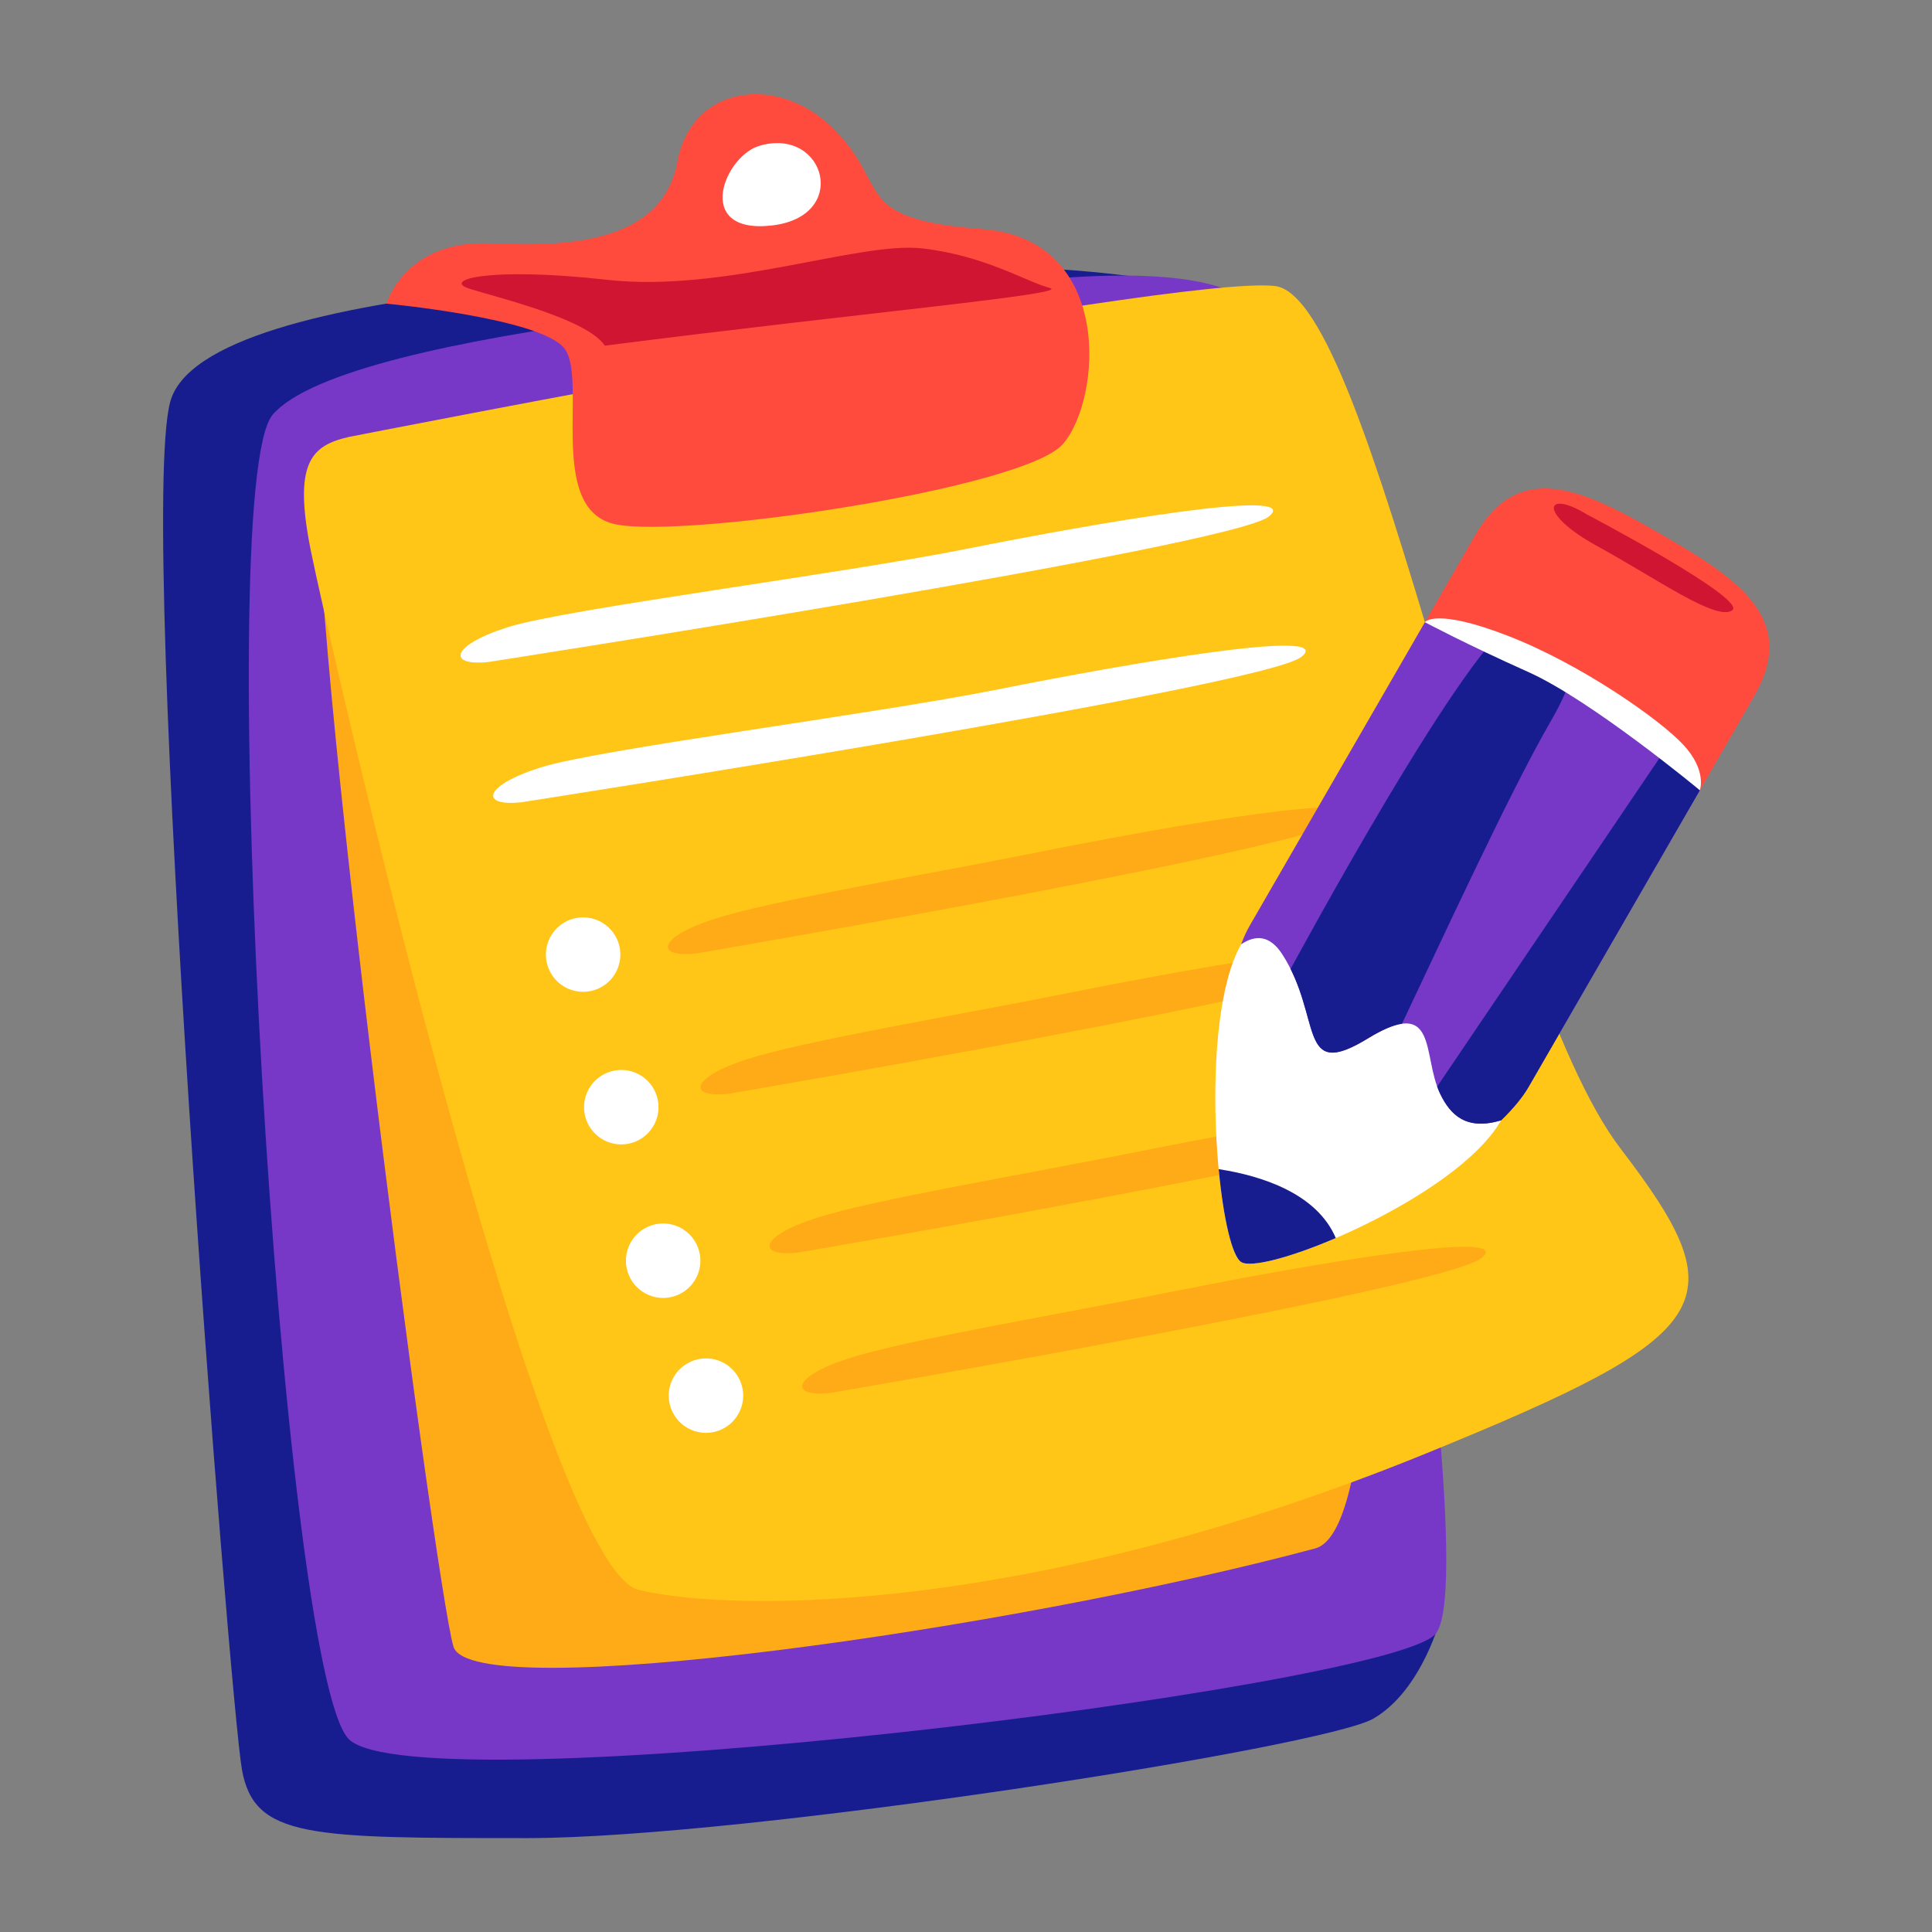
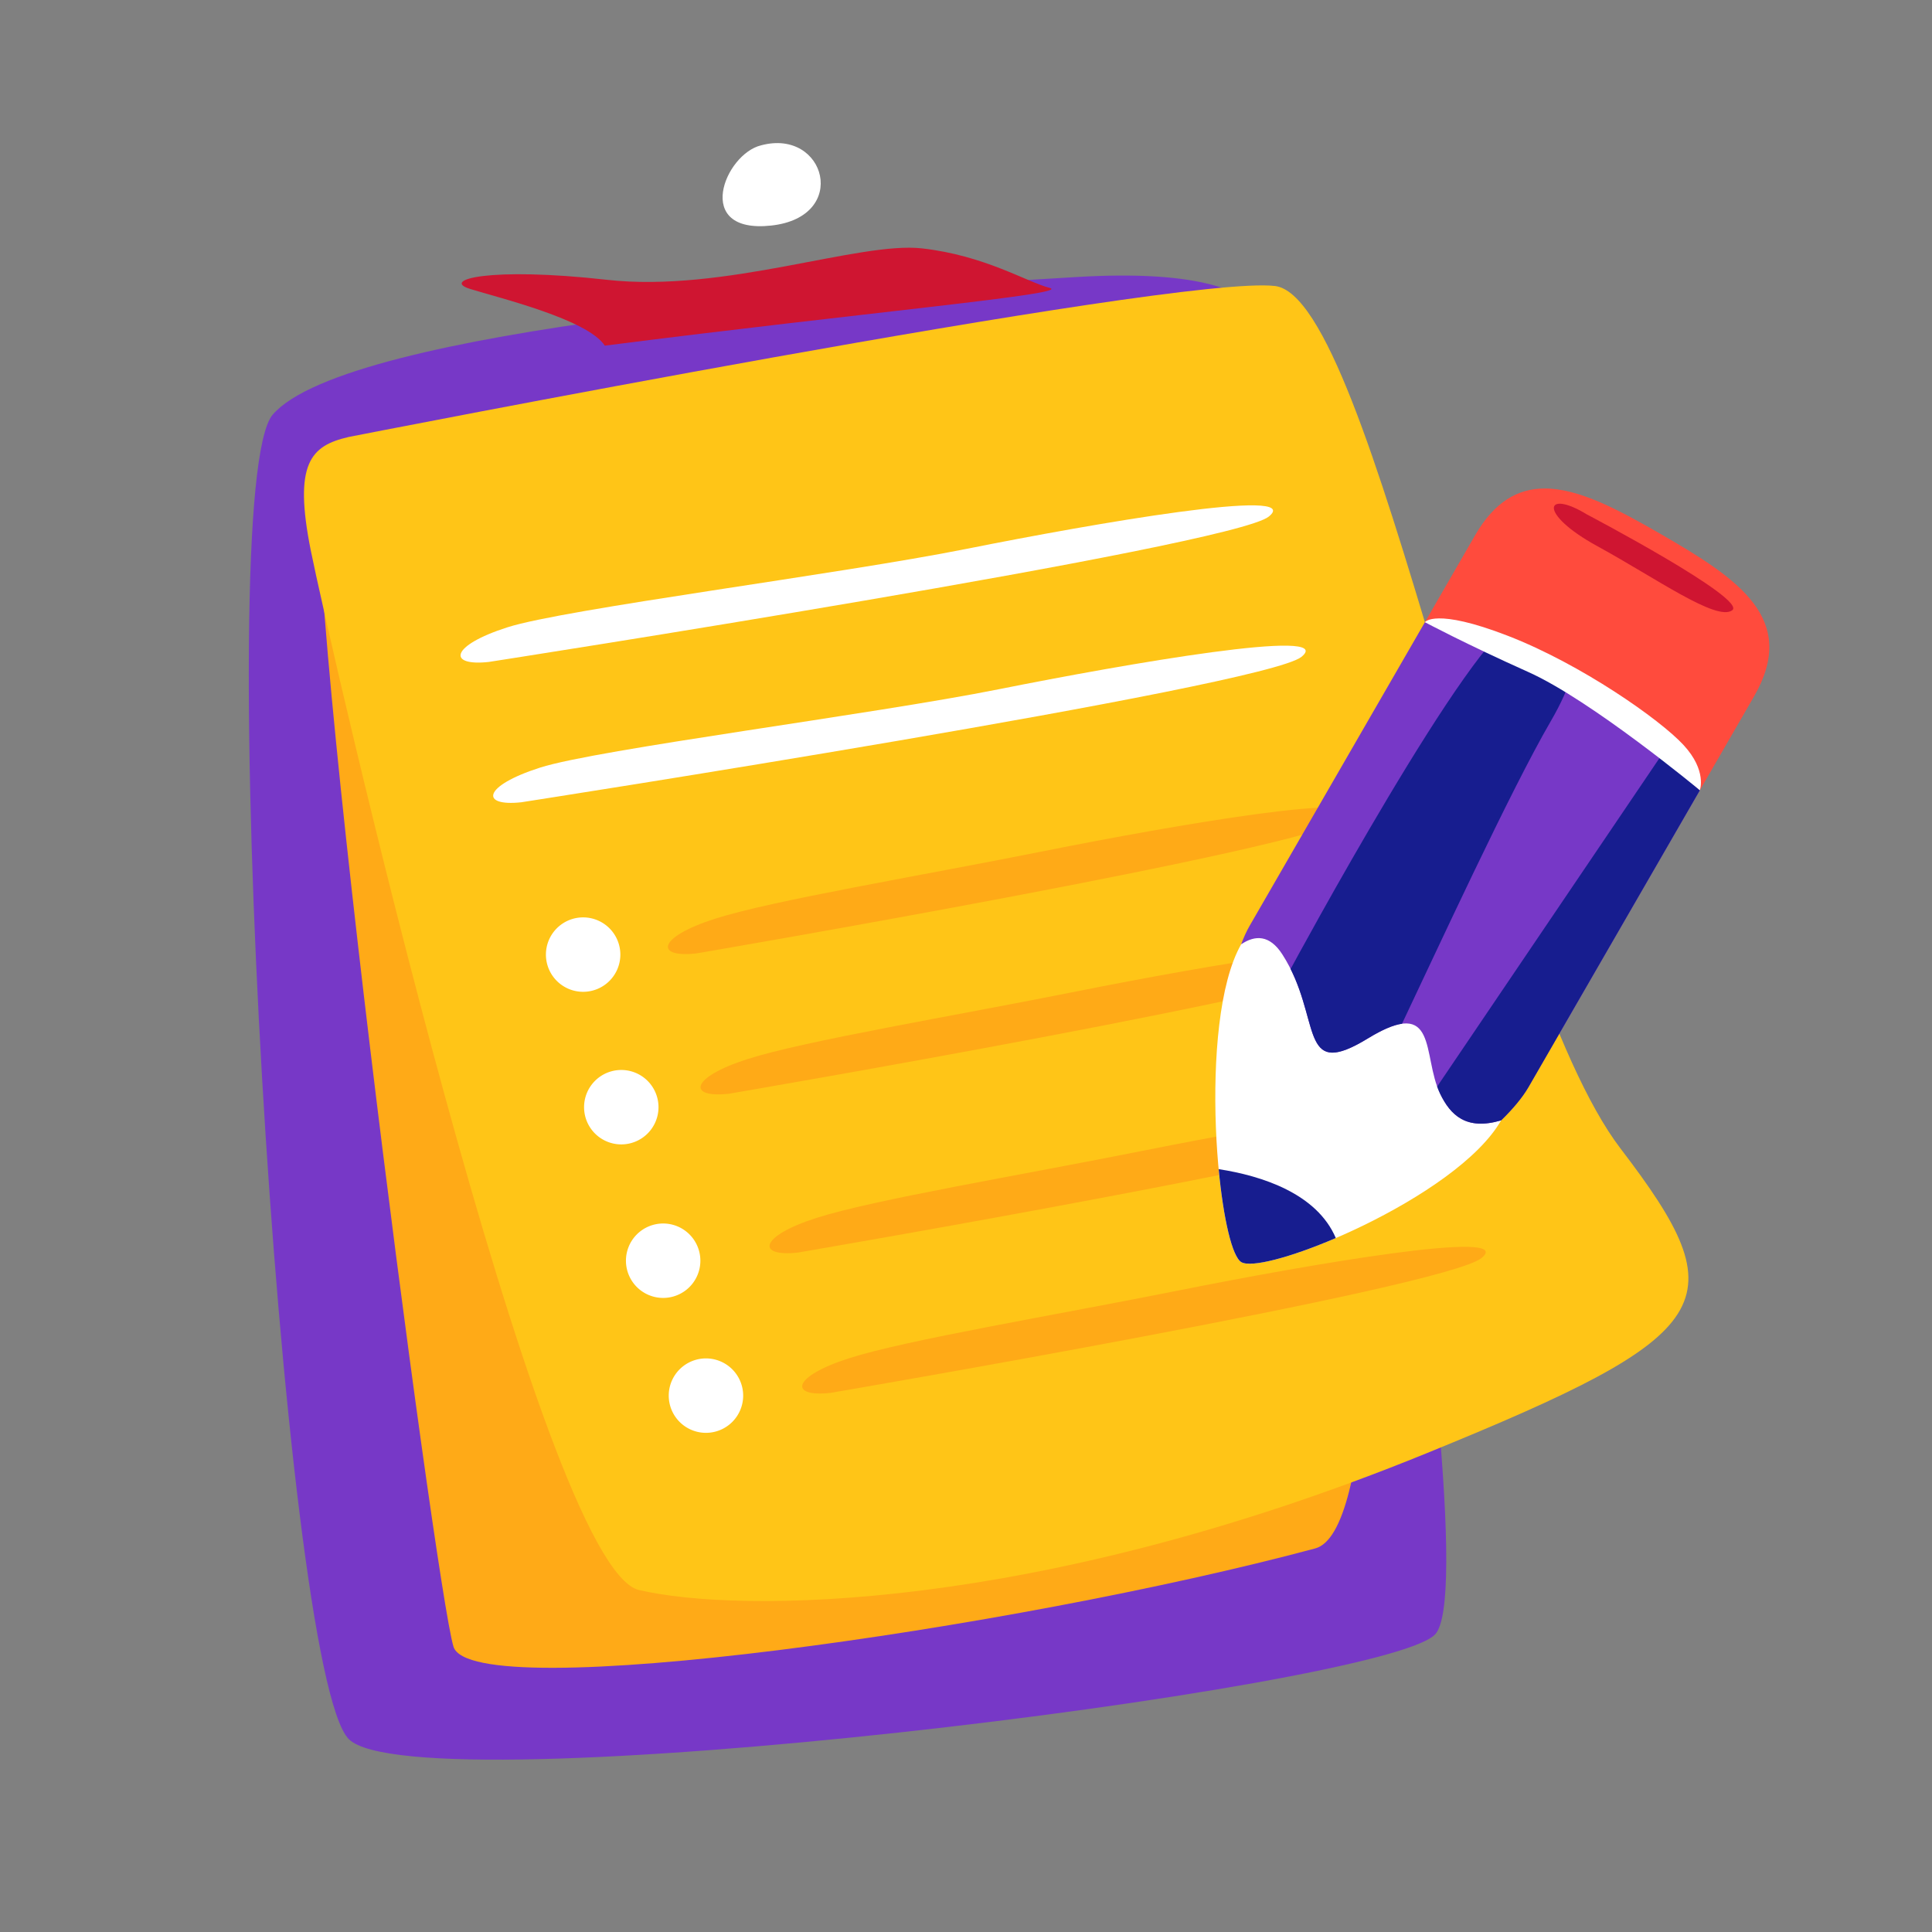
<svg xmlns="http://www.w3.org/2000/svg" id="svg8" height="512" viewBox="0 0 135.467 135.467" width="512">
  <rect x="0" y="0" width="135.467" height="135.467" fill="#808080" stroke="none" />
  <clipPath id="clipPath5136">
    <rect id="rect5138" height="89.013" rx="7.858" width="87.501" x="-68.036" y="22.301" />
  </clipPath>
  <clipPath id="clipPath3786">
    <path id="rect3788" d="m84.667 15.119h79.375v72.571h-79.375z" paint-order="fill markers stroke" />
  </clipPath>
  <g id="layer1">
    <g id="g4582" transform="matrix(1.02 0 0 1.02 -11.216 .017)">
      <g id="g7740" transform="matrix(.985 0 0 .985 5.218 -2.994)">
        <g id="g11722" stroke-linecap="round" stroke-linejoin="round" transform="matrix(1.007 0 0 1.007 -2.308 -.946)">
-           <path id="path9414" d="m90.072 23.704s-6.262-1.566-18.217-1.281c-11.955.285-49.671.712-51.948 9.393-2.277 8.682 4.127 90.06 4.981 94.787.854 4.727 4.697 4.727 19.783 4.727s55.221-6.292 58.637-8.285c3.416-1.993 4.697-7.116 4.697-7.116z" fill="#171d8f" stroke-width="1.598" paint-order="stroke fill markers" />
          <path id="path9412" d="m97.472 30.82c-1.139-2.704 1.256-8.604-14.659-7.685-14.802.854-50.591 3.532-55.79 9.536-4.302 4.967.569 87.071 5.266 91.798 4.697 4.727 71.764-3.513 75.289-7.258 4.2-4.463-10.105-86.39-10.105-86.39z" fill="#7738c7" stroke-width="1.598" paint-order="stroke fill markers" />
          <path id="path9410" d="m100.319 33.525s-3.131-7.685-4.697-8.255c-1.566-.569-63.191 7.116-65.184 10.39-1.993 3.273 7.828 78.277 9.109 82.405 1.281 4.127 38.867-1.223 59.718-6.81 8.028-2.151 1.054-77.73 1.054-77.73z" fill="#ffaa17" stroke-width="1.598" paint-order="stroke fill markers" />
          <path id="path9268" d="m32.269 34.228s57.363-11.271 64.207-10.466c6.843.805 14.809 47.814 23.952 59.779 8.152 10.668 6.932 12.816-13.485 21.134-27.172 11.07-47.702 11.07-54.545 9.46-6.843-1.61-21.536-66.018-22.744-72.056-1.208-6.038 0-7.246 2.617-7.85z" fill="#ffc517" stroke-width="1.598" paint-order="stroke fill markers" />
-           <path id="path9416" d="m34.901 24.986s10.627.993 12.316 3.079c1.688 2.086-1.291 11.223 3.575 12.216 4.867.993 28.306-2.483 30.988-5.562 2.682-3.079 3.575-14.203-5.562-14.898-9.137-.695-6.356-2.88-10.23-6.853-3.873-3.973-9.932-3.178-10.925 2.185-.993 5.363-6.952 5.959-12.911 5.661-5.959-.298-7.25 4.171-7.25 4.171z" fill="#ff4b3d" stroke-width="2.23" paint-order="stroke fill markers" />
          <path id="path9418" d="m60.873 14.011c-2.533.596-4.767 6.158.695 5.562 5.463-.596 3.774-6.754-.695-5.562z" fill="#fff" stroke-width="2.23" paint-order="stroke fill markers" />
          <path id="path9420" d="m50.033 27.897c18.119-2.318 32.446-3.582 30.831-4.003-1.615-.421-4.495-2.247-8.849-2.739-4.354-.492-13.695 3.09-21.841 2.177-8.147-.913-11.518 0-9.481.632 2.037.632 8.147 2.107 9.34 3.933z" fill="#cf1531" stroke-width="2.23" paint-order="stroke fill markers" />
          <path id="path9422" d="m42.003 49.815s51.49-7.995 54.048-10.074c2.559-2.079-12.153.48-20.948 2.239-8.795 1.759-27.824 4.158-31.821 5.437-3.998 1.279-4.158 2.718-1.279 2.399z" fill="#fff" stroke-width="1.795" paint-order="stroke fill markers" />
          <path id="path9424" d="m44.264 59.539s51.49-7.995 54.048-10.074c2.559-2.079-12.153.48-20.948 2.239-8.795 1.759-27.824 4.158-31.821 5.437-3.998 1.279-4.158 2.718-1.279 2.399z" fill="#fff" stroke-width="1.795" paint-order="stroke fill markers" />
          <path id="path9426" d="m56.374 70.018s42.553-7.266 45.112-9.345c2.559-2.079-12.153.48-20.948 2.239-8.795 1.759-18.887 3.428-22.885 4.707-3.998 1.279-4.158 2.718-1.279 2.399z" fill="#ffaa17" stroke-width="1.795" paint-order="stroke fill markers" />
          <path id="path9428" d="m58.635 79.742s42.553-7.266 45.112-9.345c2.559-2.079-12.153.48-20.948 2.239-8.795 1.759-18.887 3.428-22.885 4.707-3.998 1.279-4.158 2.718-1.279 2.399z" fill="#ffaa17" stroke-width="1.795" paint-order="stroke fill markers" />
          <path id="path9430" d="m63.418 90.749s42.553-7.266 45.112-9.345c2.559-2.079-12.153.48-20.948 2.239-8.795 1.759-18.887 3.428-22.885 4.707-3.998 1.279-4.158 2.718-1.279 2.399z" fill="#ffaa17" stroke-width="1.795" paint-order="stroke fill markers" />
          <path id="path9432" d="m65.68 100.473s42.553-7.266 45.112-9.345c2.558-2.079-12.153.48-20.948 2.239-8.795 1.759-18.887 3.428-22.885 4.707-3.998 1.279-4.158 2.718-1.279 2.399z" fill="#ffaa17" stroke-width="1.795" paint-order="stroke fill markers" />
          <path id="rect10900" d="m112.152 81.588c-3.072 5.367-16.367 10.769-18 9.827s-3.075-16.652-.019-22.028c7.503-12.996 21.641 1.788 18.019 12.202z" fill="#fff" stroke-width="1.477" paint-order="stroke fill markers" />
          <path id="path10935" d="m106.869 47.063-12.152 21.048c-.214.371-.407.803-.584 1.276.971-.655 1.976-.664 2.85.689 2.827 4.377 1.003 8.846 5.928 5.836 4.924-3.009 3.739 1.185 5.015 3.83.715 1.482 1.804 2.562 4.226 1.846.815-.797 1.475-1.579 1.9-2.315l11.873-20.564c1.115-16.204-7.941-18.674-19.055-11.646z" fill="#7738c7" stroke-width="1.477" paint-order="stroke fill markers" />
          <path id="path11118" d="m114.826 46.637c-.447-.007-.93.057-1.428.185-3.192.821-15.776 24.166-15.776 24.166s-.059.087-.066.096c2.011 4.012.81 7.606 5.355 4.828 1.034-.632 1.797-.943 2.371-1.021 2.321-4.884 7.504-16.146 10.304-20.956 3.001-5.155 1.652-7.259-.76-7.297z" fill="#171d8f" stroke-width="1.448" paint-order="stroke fill markers" />
          <path id="path11123" d="m125.794 52.538-18.076 26.705c.061.171.13.338.207.499.715 1.482 1.804 2.562 4.226 1.846.815-.797 1.475-1.579 1.9-2.315l11.873-20.564c.161-2.34.109-4.392-.13-6.171z" fill="#171d8f" stroke-width="1.448" paint-order="stroke fill markers" />
          <path id="path11108" d="m115.155 37.796c-1.84.007-3.458.903-4.81 3.247l-3.475 6.02c3.492.936 10.447 3.353 16.012 8.787 1.104 1.078 2.111 2.018 3.043 2.859l3.755-6.504c3.092-5.356-1.056-8.128-6.411-11.22-3.013-1.739-5.746-3.198-8.112-3.189z" fill="#ff4b3d" stroke-width="1.477" paint-order="stroke fill markers" />
          <g stroke-width="1.448">
            <path id="path11113" d="m92.577 84.968c.321 3.415.932 6.076 1.575 6.447.681.393 3.392-.319 6.542-1.671-1.312-3.085-5.116-4.313-8.117-4.776z" fill="#171d8f" paint-order="stroke fill markers" />
            <path id="path11128" d="m118.107 39.599c-2.952-1.803-3.418-.064.709 2.192 4.127 2.257 8.254 5.223 9.35 4.449 1.096-.774-10.059-6.642-10.059-6.642z" fill="#cf1531" paint-order="stroke fill markers" />
            <path id="path11130" d="m125.924 58.709s-7.511-6.233-11.888-8.194c-4.377-1.961-7.167-3.453-7.167-3.453s.692-1.016 5.753.945c5.061 1.961 10.533 5.791 12.174 7.569 1.641 1.778 1.128 3.132 1.128 3.132z" fill="#fff" paint-order="stroke fill markers" />
            <path id="path11408" d="m51.11 70.099a2.579 2.579 0 0 1 -2.579 2.579 2.579 2.579 0 0 1 -2.579-2.579 2.579 2.579 0 0 1 2.579-2.579 2.579 2.579 0 0 1 2.579 2.579z" fill="#fff" paint-order="stroke fill markers" />
            <path id="path11411" d="m53.754 80.674a2.579 2.579 0 0 1 -2.579 2.579 2.579 2.579 0 0 1 -2.579-2.579 2.579 2.579 0 0 1 2.579-2.579 2.579 2.579 0 0 1 2.579 2.579z" fill="#fff" paint-order="stroke fill markers" />
            <path id="path11413" d="m56.656 91.314a2.579 2.579 0 0 1 -2.579 2.579 2.579 2.579 0 0 1 -2.579-2.579 2.579 2.579 0 0 1 2.579-2.579 2.579 2.579 0 0 1 2.579 2.579z" fill="#fff" paint-order="stroke fill markers" />
            <path id="path11415" d="m59.622 100.664a2.579 2.579 0 0 1 -2.579 2.579 2.579 2.579 0 0 1 -2.579-2.579 2.579 2.579 0 0 1 2.579-2.579 2.579 2.579 0 0 1 2.579 2.579z" fill="#fff" paint-order="stroke fill markers" />
          </g>
        </g>
      </g>
    </g>
  </g>
</svg>